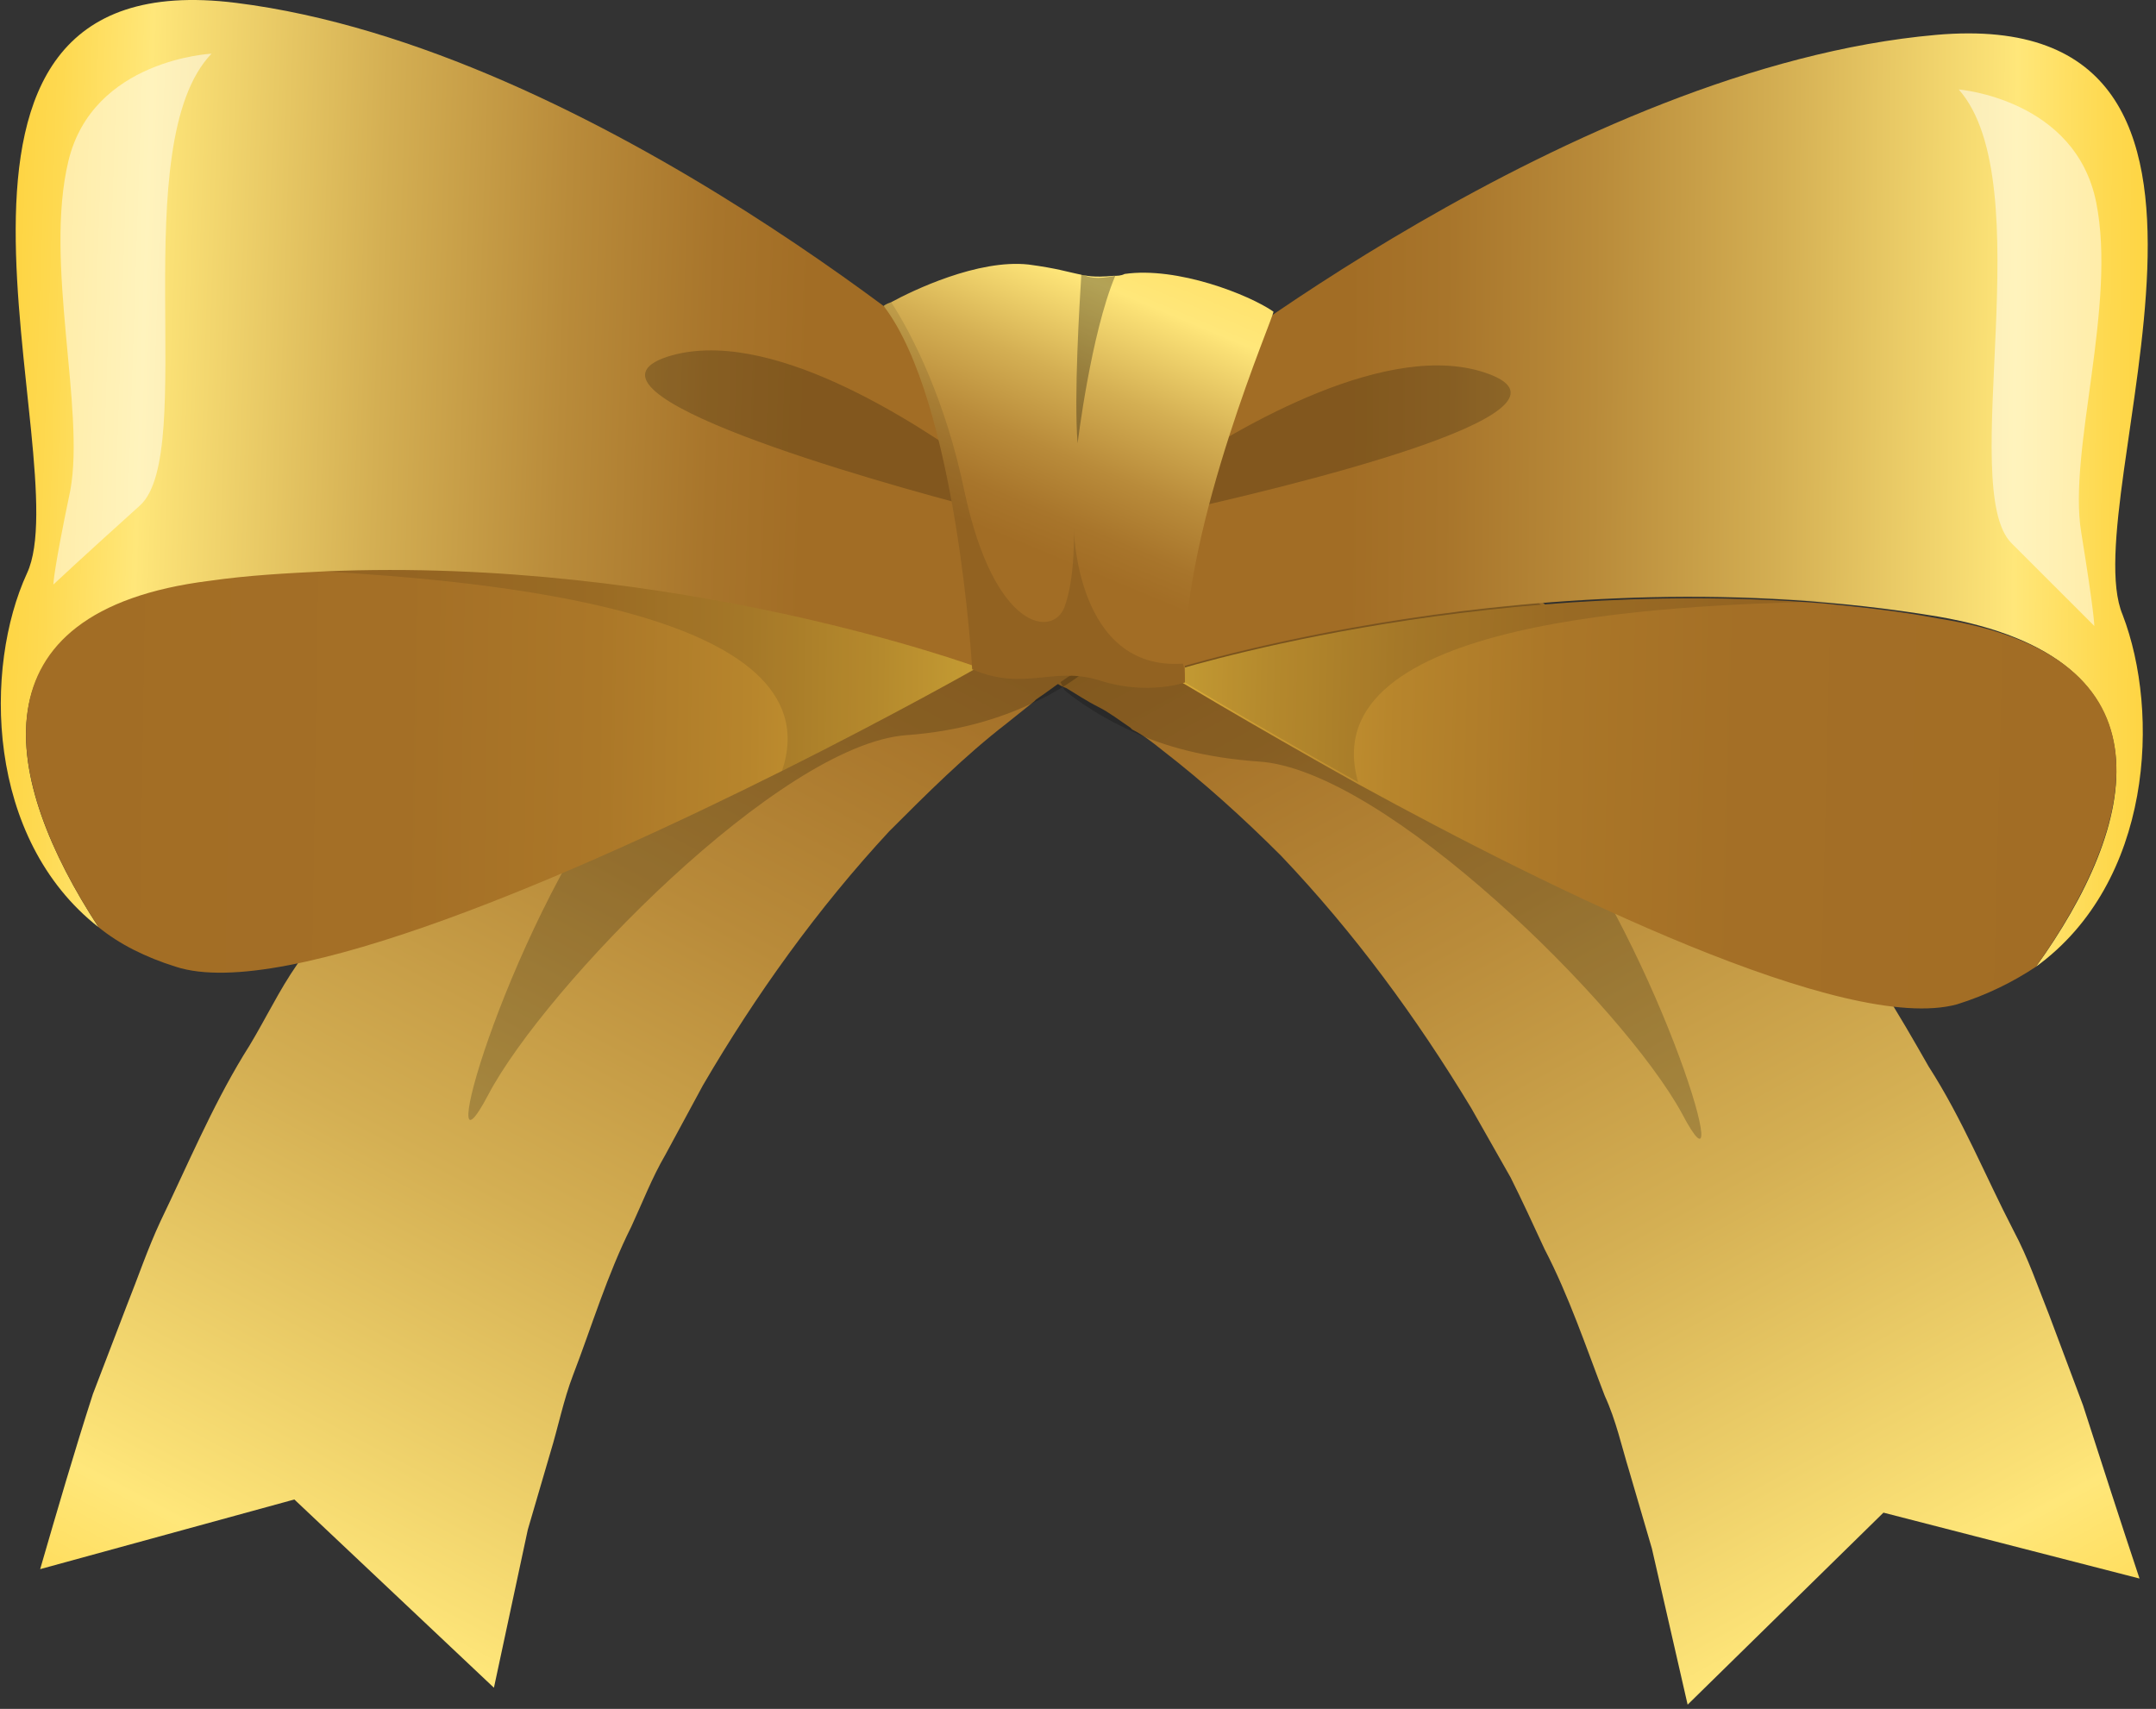
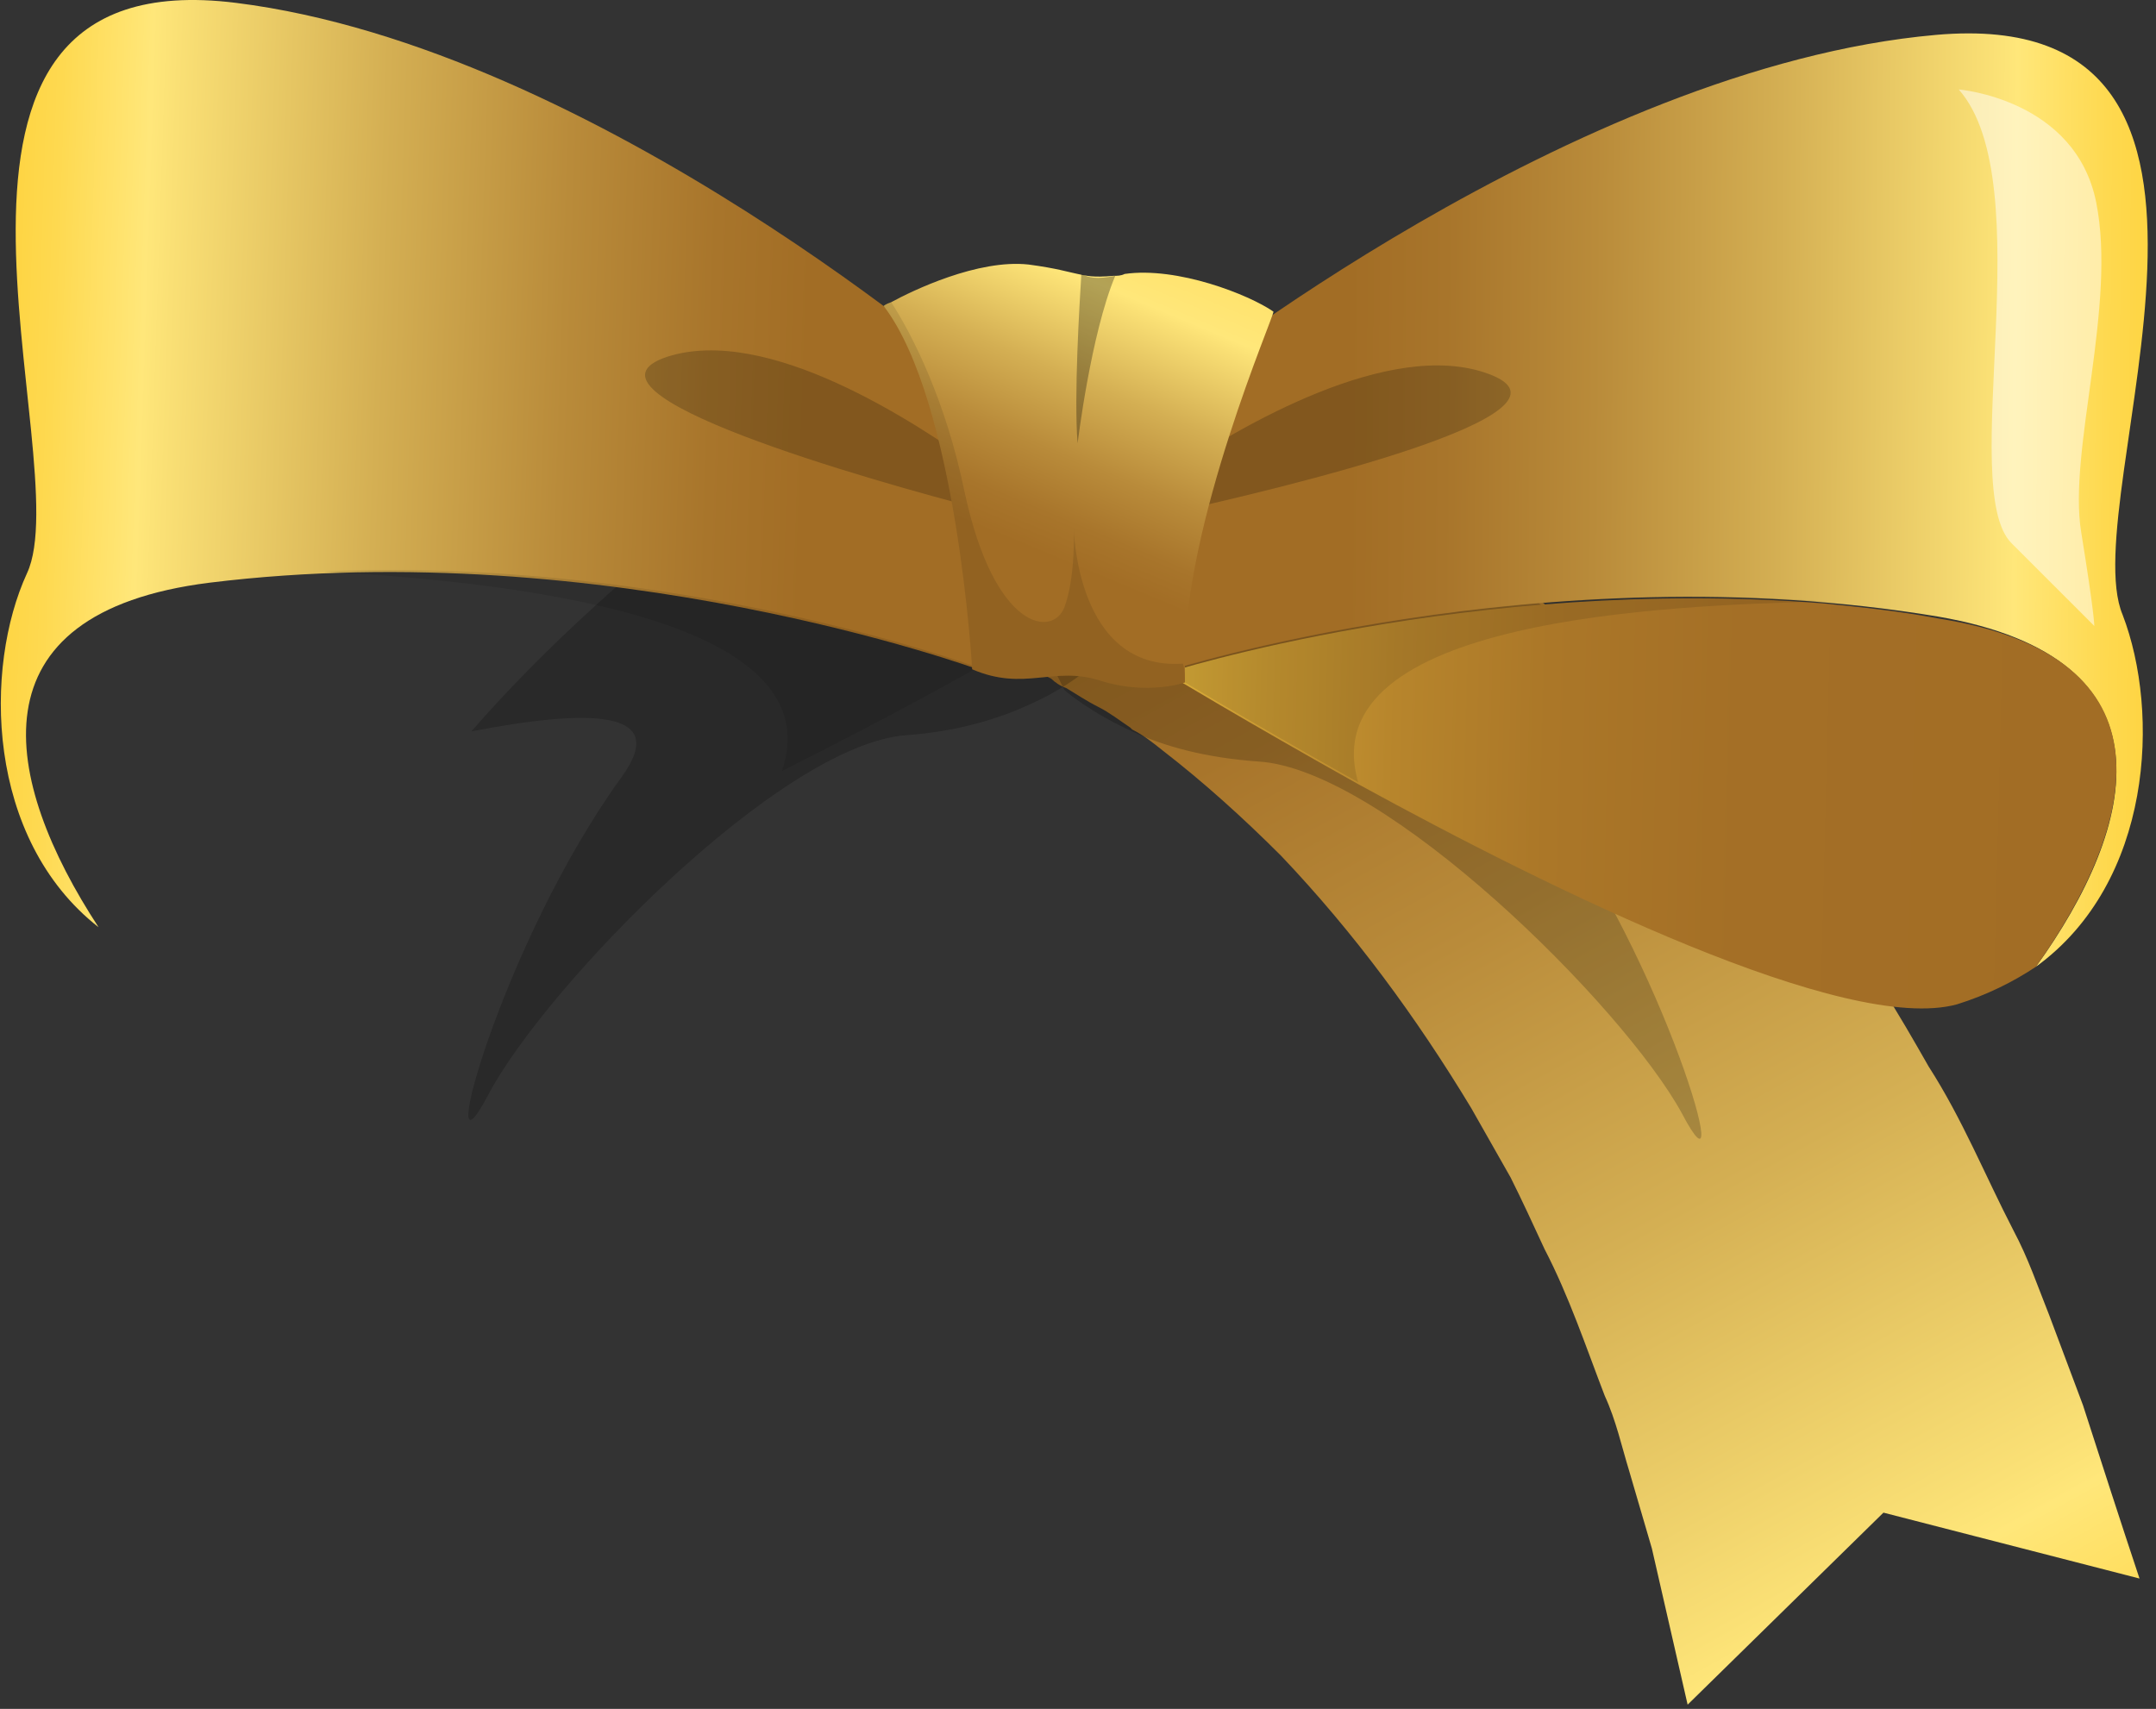
<svg xmlns="http://www.w3.org/2000/svg" width="193" height="153" viewBox="0 0 193 153" fill="none">
  <rect x="0" y="0" width="193" height="153" fill="#333333" stroke="none" />
  <path d="M186.468 125.823C188.153 131.048 189.839 136.273 191.524 141.329L168.602 135.43L151.073 152.622L147.871 138.632L145.848 131.722C145.174 129.531 144.669 127.171 143.657 124.98C141.972 120.598 140.455 116.047 138.264 111.834C137.253 109.642 136.241 107.451 135.23 105.429L131.691 99.193C126.803 91.102 121.241 83.518 114.667 76.607C111.296 73.237 107.757 70.034 104.049 67.169C103.206 66.495 102.363 65.82 101.352 65.315L101.184 65.146C100.172 64.472 99.33 63.798 98.318 63.292C97.307 62.787 96.296 62.112 95.453 61.607C94.947 61.438 94.442 61.101 94.105 60.764L93.431 60.427L93.093 60.258L93.936 58.742L107.926 35.988L108.937 36.325L109.611 36.662L110.959 37.168C111.802 37.505 112.476 37.842 113.319 38.179C115.004 38.853 116.353 39.696 117.87 40.37C119.387 41.044 120.735 41.887 122.083 42.73C123.432 43.572 124.78 44.415 126.129 45.258C131.353 48.629 136.073 52.168 140.623 56.045C144.669 59.416 148.377 63.124 151.748 66.832C156.13 71.551 160.006 76.439 163.714 81.495L168.434 88.406C169.951 90.765 171.299 93.125 172.647 95.485C175.681 100.204 177.704 105.26 180.232 110.148C181.58 112.676 182.423 115.205 183.434 117.733L186.468 125.823Z" fill="url(#paint0_linear)" />
  <path opacity="0.2" d="M138.095 71.383C149.051 86.047 155.624 109.306 150.568 99.699C145.343 90.092 123.937 68.855 112.645 68.181C107.926 67.844 104.218 66.832 101.352 65.484C97.644 63.799 95.453 61.945 95.285 61.776L93.936 59.079L107.926 36.326L108.937 36.663L109.611 37L110.959 37.505C111.802 37.843 112.476 38.18 113.319 38.517C115.004 39.191 116.353 40.034 117.87 40.708C119.387 41.382 120.735 42.225 122.083 43.068C123.432 43.91 124.78 44.753 126.129 45.596C131.353 48.967 136.073 52.506 140.624 56.383C144.669 59.754 148.377 63.462 151.748 67.17C141.129 65.316 133.713 65.484 138.095 71.383Z" fill="black" />
-   <path d="M8.315 124.813C6.629 130.038 5.112 135.263 3.595 140.488L26.349 134.251L44.215 151.106L47.249 136.948L49.271 130.038C49.946 127.847 50.451 125.318 51.294 123.127C52.98 118.745 54.328 114.194 56.519 109.812C57.53 107.621 58.373 105.43 59.553 103.407L62.924 97.171C67.643 89.081 73.205 81.328 79.61 74.418C82.981 71.047 86.352 67.676 90.06 64.81C90.902 64.136 91.745 63.462 92.588 62.788L92.756 62.619C93.768 61.945 94.61 61.271 95.622 60.597C96.633 60.091 97.644 59.417 98.487 58.911C98.993 58.743 99.498 58.406 99.835 58.069L100.509 57.731L100.847 57.563L100.004 56.215L85.677 33.798L84.666 34.135L83.992 34.472L82.644 34.978C81.801 35.315 81.127 35.652 80.284 35.989C78.599 36.663 77.25 37.506 75.902 38.18C74.385 38.854 73.205 39.697 71.688 40.54C70.34 41.382 68.991 42.225 67.811 43.068C62.587 46.439 57.867 50.147 53.485 54.192C49.608 57.731 45.901 61.439 42.53 65.316C38.316 70.035 34.439 75.092 30.731 80.148L26.012 87.227C24.495 89.587 23.315 92.115 21.798 94.475C18.933 99.194 16.742 104.419 14.382 109.307C13.203 111.835 12.36 114.363 11.348 116.891L8.315 124.813Z" fill="url(#paint1_linear)" />
  <path opacity="0.2" d="M55.676 69.529C44.889 84.361 38.653 107.621 43.709 98.013C48.766 88.406 69.834 66.664 81.126 65.821C85.846 65.484 89.554 64.304 92.419 62.956C96.127 61.27 98.15 59.248 98.318 59.079L99.667 56.383L85.34 33.966L84.329 34.303L83.655 34.64L82.306 35.146C81.464 35.483 80.79 35.82 79.947 36.157C78.261 36.831 76.913 37.674 75.564 38.348C74.048 39.022 72.868 39.865 71.351 40.708C70.002 41.55 68.654 42.393 67.474 43.236C62.249 46.607 57.53 50.315 53.148 54.36C49.271 57.899 45.563 61.607 42.192 65.484C52.642 63.461 60.058 63.461 55.676 69.529Z" fill="black" />
  <path d="M182.255 86.552C191.357 73.912 195.065 58.911 173.491 55.203C138.096 49.304 104.555 60.091 104.555 60.091L105.061 34.64C105.061 34.64 140.793 5.987 173.322 3.122C205.852 0.257 185.626 44.584 190.008 55.034C193.379 63.799 192.705 78.968 182.255 86.552Z" fill="url(#paint2_linear)" />
  <path d="M182.254 86.553C180.232 87.901 177.872 89.081 175.175 89.924C165.231 92.62 139.107 79.811 121.578 70.204C111.634 64.642 104.386 60.26 104.386 60.26C104.386 60.26 131.691 51.495 163.209 54.023C166.58 54.361 169.951 54.697 173.49 55.372C195.064 58.743 191.356 73.743 182.254 86.553Z" fill="url(#paint3_linear)" />
  <path opacity="0.2" d="M104.723 45.933V42.393C110.959 38.18 124.443 30.258 133.207 33.46C142.983 37 114.667 43.742 104.723 45.933Z" fill="black" />
  <path opacity="0.1" d="M121.578 70.035C111.634 64.473 104.386 60.091 104.386 60.091C104.386 60.091 131.691 51.327 163.209 53.855C149.388 54.192 117.364 55.372 121.578 70.035Z" fill="black" />
  <path opacity="0.5" d="M175.344 8.01C175.344 8.01 185.794 8.853 187.648 18.123C189.502 27.393 185.12 40.371 186.299 47.619C187.479 54.866 187.479 56.046 187.479 56.046C187.479 56.046 184.951 53.518 180.063 48.63C175.175 43.742 182.76 16.438 175.344 8.01Z" fill="white" />
  <path d="M8.82 83.013C0.225 69.866 -2.809 54.865 18.765 52.169C54.328 47.786 87.531 59.922 87.531 59.922L88.037 34.471C88.037 34.471 53.485 4.302 21.124 0.256C-11.236 -3.789 7.135 41.213 2.416 51.326C-1.461 59.753 -1.292 75.091 8.82 83.013Z" fill="url(#paint4_linear)" />
-   <path d="M8.82 83.012C10.674 84.529 13.034 85.709 15.731 86.552C25.506 89.754 52.137 77.956 70.003 69.023C80.115 63.967 87.531 59.753 87.531 59.753C87.531 59.753 60.564 49.809 29.046 51.157C25.675 51.325 22.304 51.494 18.765 52C-2.809 54.696 0.224 69.866 8.82 83.012Z" fill="url(#paint5_linear)" />
  <path opacity="0.2" d="M87.868 45.595V42.056C81.801 37.673 68.654 29.078 59.721 31.943C50.114 35.145 78.093 43.067 87.868 45.595Z" fill="black" />
  <path opacity="0.1" d="M70.003 69.023C80.115 63.967 87.531 59.753 87.531 59.753C87.531 59.753 60.564 49.809 29.046 51.157C42.867 52 74.891 54.528 70.003 69.023Z" fill="black" />
-   <path opacity="0.5" d="M18.933 4.807C18.933 4.807 8.315 5.313 6.123 14.414C3.932 23.516 7.64 36.662 6.292 43.91C4.775 51.157 4.775 52.337 4.775 52.337C4.775 52.337 7.472 49.809 12.528 45.258C17.753 40.539 11.18 12.897 18.933 4.807Z" fill="white" />
  <path d="M106.072 59.417C106.072 59.922 106.072 60.428 106.072 61.102C106.072 61.102 102.701 62.282 98.487 60.934C94.273 59.585 91.745 61.945 87.026 59.922C87.026 59.922 85.677 35.989 79.104 27.393C79.104 27.393 79.273 27.224 79.778 27.056C81.632 26.044 87.531 23.179 92.082 23.685C94.61 24.022 95.622 24.359 96.464 24.527C97.307 24.696 97.813 24.865 99.667 24.696C100.004 24.696 100.341 24.696 100.678 24.527C105.397 23.853 111.802 26.381 113.993 27.898C114.162 28.067 105.903 46.944 106.072 59.417Z" fill="url(#paint6_linear)" />
  <path opacity="0.1" d="M106.072 61.102C106.072 61.102 102.701 62.282 98.487 60.934C94.273 59.585 91.745 61.945 87.026 59.922C87.026 59.922 85.678 35.989 79.104 27.393C79.104 27.393 79.273 27.224 79.778 27.056C81.632 29.921 84.666 35.82 86.352 44.079C89.049 56.551 94.273 57.057 95.285 54.36C96.296 51.663 96.127 47.281 96.127 47.281C96.127 47.281 96.296 60.091 105.903 59.416C106.072 60.091 106.072 60.596 106.072 61.102Z" fill="black" />
  <path opacity="0.3" d="M99.835 24.696C97.644 29.921 96.465 39.697 96.465 39.697C96.127 35.483 96.633 27.224 96.802 24.527C97.476 24.864 98.15 25.033 99.835 24.696Z" fill="black" />
  <defs>
    <linearGradient id="paint0_linear" x1="85.586" y1="-7.267" x2="191.145" y2="183.922" gradientUnits="userSpaceOnUse">
      <stop offset="0.281" stop-color="#A26D25" />
      <stop offset="0.354" stop-color="#A8752B" />
      <stop offset="0.467" stop-color="#B98B3A" />
      <stop offset="0.607" stop-color="#D4AF53" />
      <stop offset="0.766" stop-color="#FAE075" />
      <stop offset="0.786" stop-color="#FFE77A" />
      <stop offset="0.8" stop-color="#FFE471" />
      <stop offset="0.854" stop-color="#FED950" />
      <stop offset="0.883" stop-color="#FED544" />
      <stop offset="0.971" stop-color="#C0934B" />
    </linearGradient>
    <linearGradient id="paint1_linear" x1="106.978" y1="-9.951" x2="4.528" y2="182.923" gradientUnits="userSpaceOnUse">
      <stop offset="0.281" stop-color="#A26D25" />
      <stop offset="0.354" stop-color="#A8752B" />
      <stop offset="0.467" stop-color="#B98B3A" />
      <stop offset="0.607" stop-color="#D4AF53" />
      <stop offset="0.766" stop-color="#FAE075" />
      <stop offset="0.786" stop-color="#FFE77A" />
      <stop offset="0.8" stop-color="#FFE471" />
      <stop offset="0.854" stop-color="#FED950" />
      <stop offset="0.883" stop-color="#FED544" />
      <stop offset="0.971" stop-color="#C0934B" />
    </linearGradient>
    <linearGradient id="paint2_linear" x1="87.469" y1="44.117" x2="205.636" y2="44.984" gradientUnits="userSpaceOnUse">
      <stop offset="0.281" stop-color="#A26D25" />
      <stop offset="0.354" stop-color="#A8752B" />
      <stop offset="0.467" stop-color="#B98B3A" />
      <stop offset="0.607" stop-color="#D4AF53" />
      <stop offset="0.766" stop-color="#FAE075" />
      <stop offset="0.786" stop-color="#FFE77A" />
      <stop offset="0.8" stop-color="#FFE471" />
      <stop offset="0.854" stop-color="#FED950" />
      <stop offset="0.883" stop-color="#FED544" />
      <stop offset="0.971" stop-color="#C0934B" />
    </linearGradient>
    <linearGradient id="paint3_linear" x1="231.213" y1="73.555" x2="72.559" y2="69.546" gradientUnits="userSpaceOnUse">
      <stop offset="0.281" stop-color="#A26D25" />
      <stop offset="0.476" stop-color="#A46F26" />
      <stop offset="0.585" stop-color="#AB7728" />
      <stop offset="0.671" stop-color="#B7852C" />
      <stop offset="0.746" stop-color="#C99932" />
      <stop offset="0.814" stop-color="#DFB23A" />
      <stop offset="0.876" stop-color="#FAD143" />
      <stop offset="0.883" stop-color="#FED544" />
      <stop offset="0.902" stop-color="#FFE77A" />
      <stop offset="0.929" stop-color="#E2C064" />
      <stop offset="0.956" stop-color="#C99F52" />
      <stop offset="0.971" stop-color="#C0934B" />
    </linearGradient>
    <linearGradient id="paint4_linear" x1="105.238" y1="44.486" x2="-12.87" y2="40.531" gradientUnits="userSpaceOnUse">
      <stop offset="0.281" stop-color="#A26D25" />
      <stop offset="0.354" stop-color="#A8752B" />
      <stop offset="0.467" stop-color="#B98B3A" />
      <stop offset="0.607" stop-color="#D4AF53" />
      <stop offset="0.766" stop-color="#FAE075" />
      <stop offset="0.786" stop-color="#FFE77A" />
      <stop offset="0.8" stop-color="#FFE471" />
      <stop offset="0.854" stop-color="#FED950" />
      <stop offset="0.883" stop-color="#FED544" />
      <stop offset="0.971" stop-color="#C0934B" />
    </linearGradient>
    <linearGradient id="paint5_linear" x1="-39.587" y1="68.034" x2="119.097" y2="70.5" gradientUnits="userSpaceOnUse">
      <stop offset="0.281" stop-color="#A26D25" />
      <stop offset="0.476" stop-color="#A46F26" />
      <stop offset="0.585" stop-color="#AB7728" />
      <stop offset="0.671" stop-color="#B7852C" />
      <stop offset="0.746" stop-color="#C99932" />
      <stop offset="0.814" stop-color="#DFB23A" />
      <stop offset="0.876" stop-color="#FAD143" />
      <stop offset="0.883" stop-color="#FED544" />
      <stop offset="0.902" stop-color="#FFE77A" />
      <stop offset="0.929" stop-color="#E2C064" />
      <stop offset="0.956" stop-color="#C99F52" />
      <stop offset="0.971" stop-color="#C0934B" />
    </linearGradient>
    <linearGradient id="paint6_linear" x1="82.791" y1="67.971" x2="111.593" y2="-1.035" gradientUnits="userSpaceOnUse">
      <stop offset="0.281" stop-color="#A26D25" />
      <stop offset="0.328" stop-color="#A8752B" />
      <stop offset="0.4" stop-color="#B98B3A" />
      <stop offset="0.49" stop-color="#D4AF53" />
      <stop offset="0.592" stop-color="#FAE075" />
      <stop offset="0.605" stop-color="#FFE77A" />
      <stop offset="0.644" stop-color="#FFE471" />
      <stop offset="0.798" stop-color="#FED950" />
      <stop offset="0.883" stop-color="#FED544" />
      <stop offset="0.971" stop-color="#C0934B" />
    </linearGradient>
  </defs>
</svg>